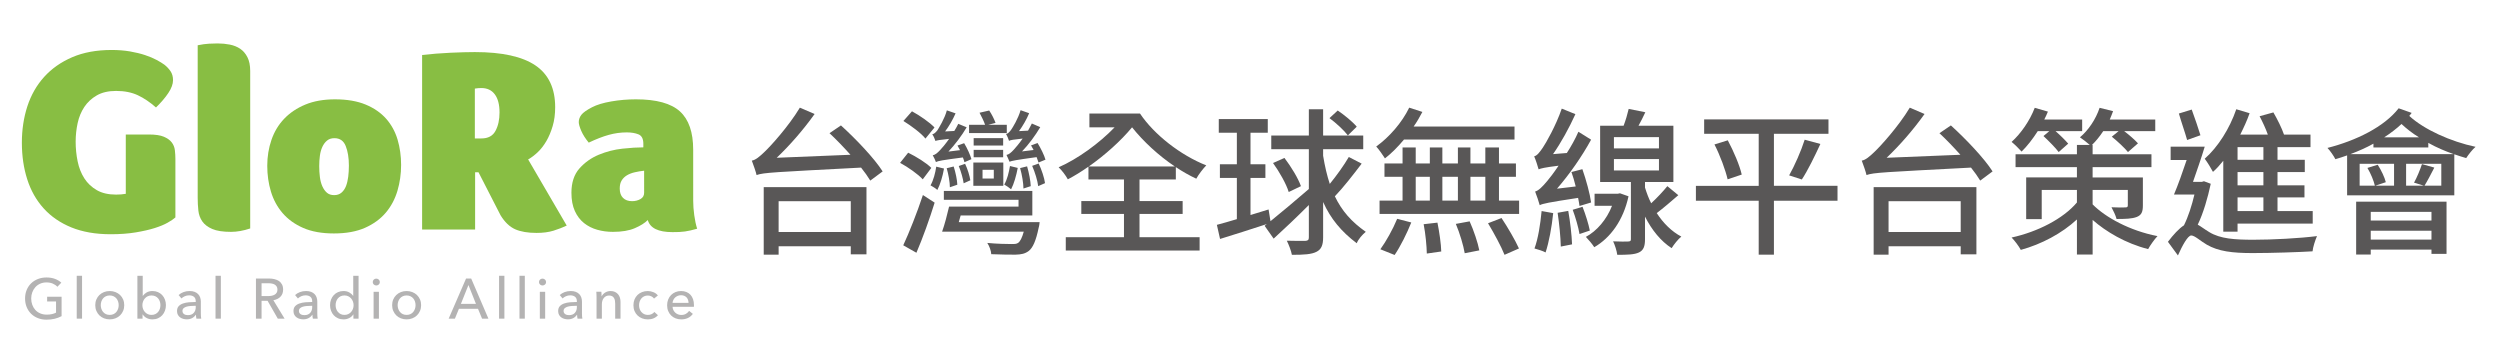
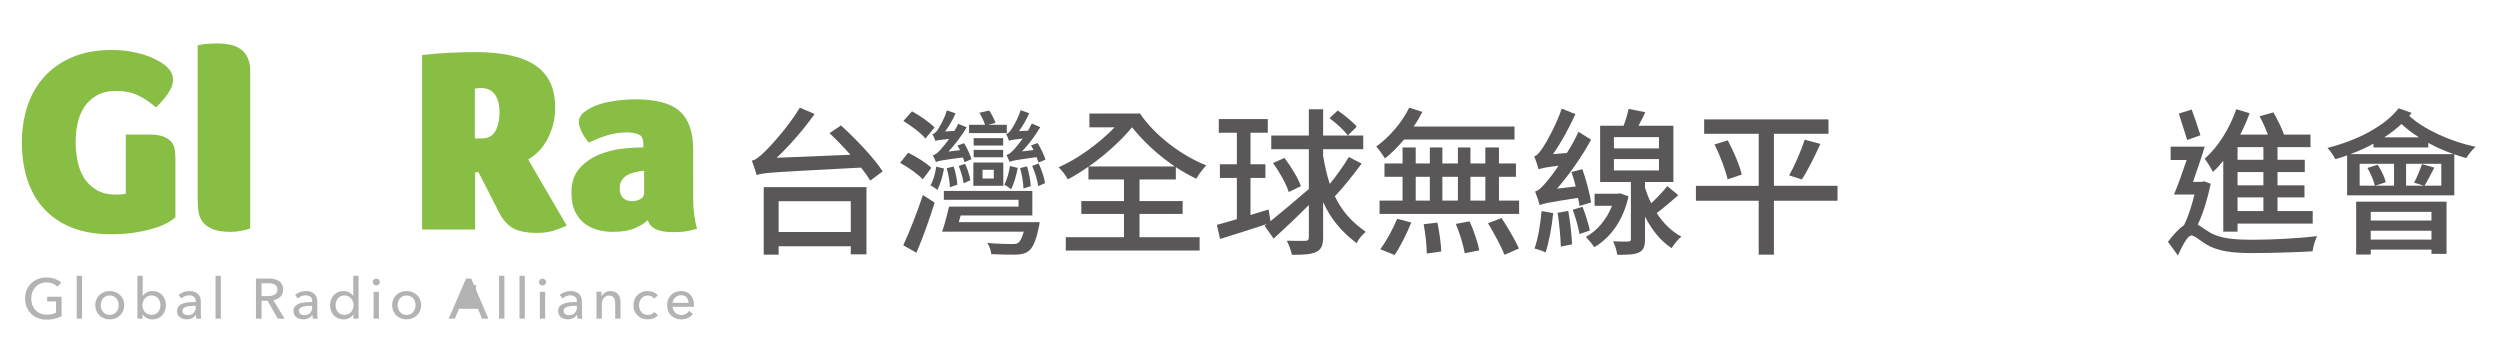
<svg xmlns="http://www.w3.org/2000/svg" version="1.1" id="圖層_1" x="0px" y="0px" width="599px" height="87px" viewBox="0 0 599 87" enable-background="new 0 0 599 87" xml:space="preserve">
  <g>
    <path fill="#595757" d="M201.49,30.051c3.571,3.229,8.017,7.902,9.992,11.018l-2.963,2.203c-0.57-0.949-1.33-2.014-2.204-3.115   c-20.897,1.102-23.329,1.178-25.039,1.787c-0.152-0.723-0.76-2.471-1.14-3.459c0.912-0.15,1.862-0.949,3.116-2.164   c1.33-1.254,5.623-5.928,8.396-10.525l3.534,1.52c-2.736,3.838-5.965,7.523-9.081,10.486l17.667-0.721   c-1.634-1.824-3.381-3.648-5.015-5.168L201.49,30.051z M182.987,44.83h24.621v16.109h-3.762v-1.938h-17.288v2.014h-3.571V44.83z    M186.558,48.211v7.371h17.288v-7.371H186.558z" />
    <path fill="#595757" d="M221.092,42.969c-1.102-1.217-3.533-2.926-5.433-3.951l1.938-2.432c1.938,0.949,4.407,2.469,5.547,3.646   L221.092,42.969z M216.419,58.773c1.368-2.926,3.305-7.789,4.711-12.043l2.812,1.822c-1.216,3.914-2.85,8.473-4.369,12.008   L216.419,58.773z M221.738,33.203c-1.026-1.291-3.381-3.039-5.281-4.217l2.052-2.318c1.9,1.027,4.255,2.66,5.396,3.877   L221.738,33.203z M226.183,40.385c-0.304,1.824-0.912,3.838-1.596,5.129c-0.342-0.342-1.14-0.836-1.634-1.102   c0.722-1.291,1.14-2.926,1.368-4.482L226.183,40.385z M231.084,38.865c-0.076-0.342-0.228-0.76-0.38-1.141   c-4.977,0.646-5.927,0.836-6.459,1.102c-0.114-0.342-0.494-1.178-0.76-1.633c0.608-0.076,1.14-0.57,1.786-1.254   c0.38-0.381,1.254-1.406,2.127-2.66c-2.242,0.229-2.887,0.342-3.268,0.494c-0.114-0.379-0.456-1.215-0.76-1.596   c0.456-0.076,0.836-0.455,1.254-0.988c0.342-0.568,1.71-2.734,2.242-4.748l2.09,0.721c-0.646,1.482-1.558,3.078-2.508,4.332   l2.204-0.113c0.342-0.57,0.684-1.141,0.95-1.711l2.014,0.836c-1.216,2.053-2.773,4.104-4.369,5.814l2.773-0.344   c-0.19-0.379-0.418-0.76-0.608-1.102l1.596-0.568c0.722,1.178,1.481,2.848,1.748,3.836L231.084,38.865z M249.094,53.227   c0,0-0.076,0.912-0.228,1.33c-0.646,3.154-1.406,4.826-2.394,5.586c-0.874,0.645-1.748,0.836-3.153,0.873   c-1.14,0-3.458,0-5.813-0.113c-0.038-0.836-0.456-1.938-0.95-2.697c2.318,0.227,4.787,0.266,5.737,0.266   c0.836,0,1.216,0,1.634-0.266c0.532-0.381,0.95-1.217,1.368-2.699h-19.567c0.608-1.709,1.216-4.027,1.671-6.002h16.642v-1.635   h-17.895v-2.127h21.201v5.889h-17.173l-0.456,1.596H249.094z M227.589,44.867c0-1.215-0.342-3.115-0.76-4.559l1.672-0.418   c0.456,1.406,0.836,3.23,0.874,4.369L227.589,44.867z M230.895,43.918c-0.152-1.064-0.608-2.773-1.178-4.141l1.52-0.533   c0.608,1.254,1.102,2.926,1.254,3.953L230.895,43.918z M241.229,31.875h-9.042v-1.977h3.837c-0.266-0.836-0.874-2.014-1.33-2.887   l2.318-0.533c0.608,0.875,1.254,2.203,1.52,2.965l-1.748,0.455h4.445V31.875z M233.212,38.941h7.181v5.584h-7.181V38.941z    M240.355,34.875h-7.067V33.09h7.067V34.875z M233.288,35.902h7.067v1.785h-7.067V35.902z M235.416,42.779h2.697v-2.09h-2.697   V42.779z M243.851,40.232c-0.342,1.824-0.912,3.838-1.596,5.129c-0.38-0.342-1.14-0.873-1.634-1.139   c0.722-1.254,1.102-2.889,1.368-4.445L243.851,40.232z M248.828,38.941c-0.114-0.342-0.266-0.799-0.456-1.293   c-4.978,0.686-5.927,0.875-6.497,1.104c-0.114-0.305-0.494-1.18-0.722-1.635c0.532-0.076,1.102-0.531,1.786-1.291   c0.342-0.381,1.216-1.369,2.089-2.623c-2.204,0.229-2.85,0.342-3.268,0.533c-0.114-0.381-0.456-1.217-0.722-1.635   c0.418-0.037,0.798-0.418,1.216-0.988c0.38-0.531,1.71-2.697,2.28-4.711l2.052,0.723c-0.608,1.482-1.52,3.039-2.432,4.293   l2.166-0.113c0.304-0.57,0.646-1.141,0.912-1.711l2.014,0.875c-1.216,2.051-2.736,4.104-4.37,5.813l2.773-0.342   c-0.19-0.342-0.418-0.76-0.608-1.102l1.558-0.57c0.798,1.291,1.596,2.926,1.899,3.99L248.828,38.941z M245.218,45.172   c0-1.215-0.342-3.305-0.798-4.9l1.672-0.418c0.456,1.557,0.836,3.533,0.874,4.748L245.218,45.172z M248.866,39.17   c0.722,1.52,1.368,3.494,1.52,4.711l-1.634,0.721c-0.152-1.291-0.76-3.305-1.444-4.863L248.866,39.17z" />
    <path fill="#595757" d="M273.027,56.836h14.4v3.191H255.36v-3.191h13.944v-5.584h-10.221v-3.078h10.221v-5.168h-8.511V39.93   c-1.672,1.178-3.344,2.203-4.939,3.039c-0.494-0.912-1.406-2.129-2.204-2.889c4.521-1.975,9.727-5.736,13.412-9.574h-6.041v-3.305   h12.12c3.381,5.053,9.727,9.992,15.882,12.424c-0.722,0.723-1.862,2.203-2.394,3.191c-1.633-0.76-3.305-1.709-4.901-2.773v2.963   h-8.701v5.168h10.334v3.078h-10.334V56.836z M260.869,39.891H281.5c-3.914-2.621-7.561-6.002-10.259-9.385   C268.506,33.813,264.707,37.193,260.869,39.891z" />
    <path fill="#595757" d="M326.255,39.207c-2.014,2.66-4.445,5.775-6.421,7.826c1.671,3.496,3.989,6.117,7.408,8.512   c-0.798,0.646-1.785,1.748-2.165,2.734c-3.724-2.811-6.27-5.889-8.056-9.877v8.473c0,1.898-0.455,2.887-1.596,3.457   c-1.178,0.607-2.963,0.723-5.889,0.723c-0.152-0.912-0.76-2.471-1.216-3.383c2.052,0.076,3.875,0.039,4.445,0.039   c0.608-0.039,0.836-0.229,0.836-0.836v-7.752c-2.926,2.926-5.927,5.775-8.435,8.055l-2.166-3.076l0.532-0.418   c-3.914,1.291-8.017,2.582-11.208,3.57l-0.76-3.381c1.33-0.342,3.001-0.836,4.787-1.367v-9.879h-4.065v-3.268h4.065v-7.561h-4.332   v-3.268h11.74v3.268h-4.141v7.561h3.572v3.268h-3.572v8.891l4.332-1.33l0.456,2.811c2.507-2.014,5.965-4.938,9.194-7.713V35.75   h-9.005v-3.268h9.005v-6.307h3.419v6.307h9.613v3.268h-9.613v1.557c0.418,2.584,0.95,4.787,1.597,6.764   c1.634-2.014,3.419-4.484,4.559-6.459L326.255,39.207z M307.751,37.84c1.596,2.09,3.306,4.9,3.952,6.762l-2.926,1.406   c-0.57-1.9-2.204-4.787-3.762-6.953L307.751,37.84z M322.949,32.443c-0.912-1.215-2.812-2.963-4.407-4.141l1.976-1.824   c1.634,1.102,3.609,2.736,4.56,3.875L322.949,32.443z" />
    <path fill="#595757" d="M336.396,33.432c-1.406,1.709-3.002,3.307-4.56,4.521c-0.418-0.646-1.443-2.166-2.09-2.85   c3.116-2.242,6.155-5.699,7.903-9.309l3.153,1.025c-0.607,1.178-1.292,2.355-2.09,3.496h24.165v3.115H336.396z M363.979,48.061   v3.191h-33.436v-3.191h5.51v-5.699h-4.332V39.17h4.332v-3.838h3.153v3.838h3.382v-3.838h3.001v3.838h3.724v-3.838h3.002v3.838   h3.571v-3.838h3.268v3.838h4.065v3.191h-4.065v5.699H363.979z M330.734,59.725c1.33-1.824,3.002-4.787,4.027-7.295l3.382,0.873   c-1.026,2.584-2.622,5.775-3.99,7.789L330.734,59.725z M339.207,48.061h3.382v-5.699h-3.382V48.061z M344.412,53.342   c0.456,2.24,0.874,5.166,0.912,6.914l-3.458,0.494c-0.037-1.785-0.304-4.75-0.76-7.029L344.412,53.342z M345.59,42.361v5.699h3.724   v-5.699H345.59z M352.125,53.037c0.988,2.203,1.976,5.129,2.317,6.953l-3.495,0.684c-0.304-1.824-1.178-4.787-2.128-7.029   L352.125,53.037z M352.315,42.361v5.699h3.571v-5.699H352.315z M359.762,52.238c1.482,2.205,3.306,5.357,4.18,7.295l-3.457,1.521   c-0.761-1.939-2.508-5.168-3.952-7.563L359.762,52.238z" />
    <path fill="#595757" d="M378.452,49.352c-0.076-0.57-0.19-1.217-0.342-1.938c-7.219,1.102-8.435,1.367-9.195,1.748   c-0.189-0.684-0.722-2.355-1.102-3.268c0.836-0.229,1.71-1.102,2.888-2.508c0.494-0.57,1.558-1.938,2.735-3.686   c-3.381,0.418-4.217,0.646-4.787,0.873c-0.189-0.684-0.684-2.279-1.063-3.115c0.684-0.152,1.292-0.949,2.052-2.051   s3.191-5.357,4.559-9.385l3.268,1.33c-1.52,3.342-3.419,6.801-5.356,9.574l3.305-0.266c1.026-1.596,2.014-3.344,2.774-5.092   l3.039,1.9c-2.241,4.102-5.205,8.32-8.169,11.74l4.483-0.533c-0.304-1.215-0.646-2.432-1.025-3.457l2.621-0.684   c0.912,2.584,1.824,5.965,2.09,7.979L378.452,49.352z M372.145,51.061c-0.342,3.383-1.025,7.029-1.823,9.424   c-0.608-0.342-1.938-0.76-2.659-0.951c0.873-2.355,1.405-5.773,1.709-8.967L372.145,51.061z M375.755,50.529   c0.455,2.545,0.835,5.813,0.911,8.018l-2.697,0.531c-0.038-2.203-0.38-5.547-0.76-8.094L375.755,50.529z M379.174,49.541   c0.722,1.824,1.444,4.143,1.748,5.699l-2.47,0.836c-0.266-1.596-0.95-3.988-1.634-5.813L379.174,49.541z M390.192,47.033   c-1.254,5.775-4.331,9.955-8.207,12.197c-0.456-0.723-1.405-1.861-2.014-2.471c2.622-1.404,4.978-4.141,6.27-7.447h-4.18v-2.887   h5.547l0.532-0.113L390.192,47.033z M402.123,46.768c-1.71,1.482-3.572,3.078-5.168,4.293c1.558,2.395,3.571,4.408,5.89,5.623   c-0.76,0.609-1.786,1.9-2.318,2.773c-2.583-1.67-4.749-4.33-6.383-7.561v5.434c0,1.672-0.342,2.621-1.443,3.154   c-1.103,0.531-2.812,0.57-5.205,0.57c-0.114-0.951-0.57-2.357-0.988-3.23c1.596,0.076,3.191,0.076,3.647,0.037   c0.494-0.037,0.608-0.15,0.608-0.568V43.615h-7.371V30.127h5.623c0.494-1.293,0.95-2.85,1.216-4.027l3.989,0.797   c-0.532,1.102-1.063,2.242-1.634,3.23h8.358v13.488h-6.801v1.328c0.418,1.33,0.874,2.584,1.482,3.762   c1.405-1.291,2.887-2.887,3.875-4.104L402.123,46.768z M386.697,35.559h10.79v-2.697h-10.79V35.559z M386.697,40.84h10.79v-2.734   h-10.79V40.84z" />
    <path fill="#595757" d="M440.267,48.098h-15.235v12.918h-3.647V48.098h-15.046v-3.572h15.046V32.064h-13.07v-3.457h29.787v3.457   h-13.069v12.461h15.235V48.098z M413.975,33.621c1.406,2.623,2.85,6.004,3.344,8.207l-3.382,1.141   c-0.494-2.166-1.786-5.699-3.153-8.359L413.975,33.621z M428.679,42.018c1.292-2.279,2.888-5.889,3.724-8.547l3.761,1.025   c-1.367,2.963-3.039,6.383-4.445,8.51L428.679,42.018z" />
-     <path fill="#595757" d="M467.43,30.051c3.571,3.229,8.017,7.902,9.992,11.018l-2.963,2.203c-0.57-0.949-1.33-2.014-2.204-3.115   c-20.897,1.102-23.329,1.178-25.038,1.787c-0.152-0.723-0.76-2.471-1.14-3.459c0.911-0.15,1.861-0.949,3.115-2.164   c1.33-1.254,5.623-5.928,8.396-10.525l3.533,1.52c-2.735,3.838-5.965,7.523-9.08,10.486l17.667-0.721   c-1.634-1.824-3.381-3.648-5.015-5.168L467.43,30.051z M448.926,44.83h24.621v16.109h-3.762v-1.938h-17.287v2.014h-3.572V44.83z    M452.498,48.211v7.371h17.287v-7.371H452.498z" />
-     <path fill="#595757" d="M501.394,48.971c3.077,3.117,8.891,6.309,15.539,7.6c-0.722,0.76-1.747,2.203-2.241,3.115   c-5.396-1.367-10.106-4.18-13.298-6.99v8.283h-3.762V52.58c-3.609,3.344-8.473,5.928-13.45,7.295   c-0.456-0.873-1.481-2.24-2.203-2.963c6.23-1.367,12.348-4.482,15.653-8.396v-3.002h-8.435v6.992h-3.724v-9.994h12.158v-2.469   h-14.704v-3.078h14.704v-2.242h3.077c-0.646-0.568-1.709-1.404-2.355-1.822c2.052-1.711,3.8-4.332,4.712-7.068l3.229,0.799   c-0.229,0.684-0.532,1.33-0.798,2.014h10.904v2.773h-7.447c1.216,0.912,2.546,2.09,3.306,2.926l-2.394,2.09   c-0.836-1.025-2.508-2.584-3.876-3.686l1.634-1.33h-3.685c-0.836,1.254-1.748,2.395-2.698,3.305h0.152v2.242h14.096v3.078h-14.096   v2.469h12.044v6.688c0,1.596-0.342,2.318-1.443,2.773c-1.178,0.457-2.774,0.494-4.863,0.494c-0.229-0.912-0.798-2.014-1.216-2.811   c1.405,0.074,2.925,0.074,3.305,0.037c0.456,0,0.608-0.113,0.608-0.494v-3.686h-8.435V48.971z M488.247,31.418   c-1.216,1.9-2.546,3.609-3.875,4.902c-0.494-0.57-1.71-1.787-2.394-2.318c2.241-2.014,4.369-5.092,5.547-8.17l3.153,0.912   c-0.266,0.646-0.531,1.254-0.874,1.9h9.081v2.773h-6.383c1.14,0.988,2.355,2.203,3.039,3.002l-2.279,2.014   c-0.76-1.025-2.394-2.66-3.647-3.838l1.405-1.178H488.247z" />
    <path fill="#595757" d="M529.696,44.033c-0.723,3.381-1.748,6.951-3.116,9.801c0.723,0.381,1.521,1.027,2.774,1.787   c2.621,1.596,6.079,1.822,10.562,1.822c4.598,0,11.019-0.342,15.236-0.873c-0.418,0.949-0.988,2.697-1.064,3.648   c-2.925,0.189-9.878,0.418-14.323,0.418c-4.978,0-8.245-0.418-11.019-2.014c-1.52-0.875-2.888-2.205-3.724-2.205   s-2.165,2.471-3.191,4.787l-2.394-3.268c1.292-1.709,2.659-3.191,3.838-3.951c1.025-2.051,1.899-4.787,2.507-7.371h-4.901   c0.95-2.24,2.052-5.318,3.04-8.281h-3.838v-3.193h8.169c-0.798,2.699-1.899,5.775-2.812,8.436h2.128l0.494-0.152L529.696,44.033z    M524.035,33.545c-0.456-1.67-1.406-4.33-1.976-6.344l3.077-0.951c0.722,1.977,1.596,4.521,2.09,6.156L524.035,33.545z    M532.697,38.523c-0.798,0.988-1.596,1.898-2.47,2.66c-0.342-0.686-1.367-2.357-1.976-3.154c3.191-2.813,5.966-7.219,7.562-11.854   l3.191,0.949c-0.608,1.748-1.406,3.457-2.242,5.129h6.611c-0.494-1.406-1.254-3.039-1.976-4.408l3.306-0.91   c0.949,1.633,2.014,3.76,2.545,5.318h6.346v3.002h-7.903v3.039h6.535v2.926h-6.535v3.191h6.459v2.887h-6.459v3.268h8.435v3.002   h-18.009v1.938h-3.42V38.523z M542.311,35.256h-6.193v3.039h6.193V35.256z M542.311,41.221h-6.193v3.191h6.193V41.221z    M542.311,47.299h-6.193v3.268h6.193V47.299z" />
    <path fill="#595757" d="M577.832,27.049c-0.19,0.229-0.342,0.494-0.57,0.723c3.533,3.268,9.955,6.154,15.882,7.408   c-0.722,0.607-1.71,1.861-2.242,2.697c-0.911-0.266-1.899-0.57-2.85-0.912v9.842h-25.684V37.23   c-0.95,0.342-1.862,0.646-2.812,0.912c-0.305-0.645-1.292-2.09-1.9-2.697c6.877-1.748,13.603-5.053,17.06-9.498L577.832,27.049z    M587.9,36.928c-2.052-0.723-4.142-1.596-6.079-2.697v1.102h-13.146V34.42c-1.747,0.988-3.609,1.785-5.509,2.508H587.9z    M564.533,48.326h21.657v12.5h-3.609v-1.025h-14.552v1.178h-3.496V48.326z M569.701,39.473c0.836,1.293,1.672,3.039,1.938,4.18   l-2.508,0.836h4.483v-5.244h-8.245v5.244h3.647c-0.266-1.178-0.987-2.926-1.785-4.256L569.701,39.473z M568.029,50.758v2.09h14.552   v-2.09H568.029z M582.581,57.406v-2.127h-14.552v2.127H582.581z M579.579,32.9c-1.558-0.951-2.963-2.053-4.179-3.191   c-1.216,1.139-2.66,2.24-4.142,3.191H579.579z M584.937,39.244h-8.435v5.244h4.255l-2.355-0.723c0.685-1.215,1.482-3.152,1.9-4.445   l2.963,0.836c-0.836,1.635-1.672,3.23-2.355,4.332h4.027V39.244z" />
  </g>
  <g>
    <g>
      <path fill="#88BE43" d="M42.025,52.096c-0.418,0.377-1.035,0.799-1.856,1.258c-0.812,0.463-1.854,0.893-3.113,1.291    c-1.258,0.396-2.765,0.74-4.527,1.035c-1.757,0.295-3.771,0.443-6.032,0.443c-3.607,0-6.74-0.551-9.408-1.639    c-2.655-1.088-4.867-2.607-6.629-4.557c-1.762-1.949-3.073-4.268-3.93-6.951c-0.86-2.68-1.291-5.613-1.291-8.803    c0-3.102,0.443-6.002,1.319-8.711c0.885-2.699,2.225-5.047,4.027-7.041c1.8-1.99,4.045-3.563,6.731-4.717    c2.681-1.15,5.822-1.729,9.431-1.729c1.593,0,3.058,0.117,4.401,0.346c1.34,0.232,2.547,0.527,3.614,0.881    c1.068,0.357,1.99,0.742,2.769,1.164c0.771,0.418,1.393,0.797,1.855,1.133c0.585,0.459,1.077,0.984,1.478,1.572    c0.394,0.59,0.592,1.299,0.592,2.137c0,0.924-0.373,1.951-1.128,3.08c-0.756,1.135-1.742,2.285-2.956,3.461    c-1.429-1.258-2.871-2.232-4.335-2.924c-1.47-0.691-3.212-1.039-5.222-1.039c-1.851,0-3.386,0.357-4.62,1.068    c-1.242,0.715-2.237,1.637-2.992,2.77c-0.75,1.131-1.287,2.418-1.601,3.865c-0.312,1.445-0.476,2.926-0.476,4.436    c0,1.633,0.164,3.215,0.476,4.746c0.313,1.529,0.85,2.881,1.601,4.057c0.755,1.174,1.75,2.115,2.992,2.83    c1.234,0.713,2.769,1.066,4.62,1.066c0.841,0,1.612-0.063,2.323-0.189V32.227h5.538c1.55,0,2.744,0.178,3.58,0.533    c0.841,0.357,1.469,0.809,1.888,1.354c0.418,0.543,0.675,1.17,0.756,1.887c0.08,0.713,0.125,1.402,0.125,2.074V52.096z" />
      <path fill="#88BE43" d="M47.367,10.846c1.011-0.211,1.925-0.334,2.737-0.377c0.819-0.043,1.501-0.063,2.045-0.063    c1.006,0,1.982,0.096,2.919,0.279c0.95,0.191,1.775,0.527,2.49,1.006c0.71,0.486,1.291,1.158,1.725,2.014    c0.441,0.861,0.666,1.963,0.666,3.303v37.73c-1.64,0.543-3.17,0.816-4.592,0.816c-1.928,0-3.427-0.23-4.499-0.691    c-1.067-0.461-1.868-1.068-2.392-1.824c-0.52-0.754-0.836-1.621-0.941-2.609c-0.105-0.986-0.159-2.018-0.159-3.111V10.846z" />
-       <path fill="#88BE43" d="M80.005,55.934c-2.891,0-5.343-0.439-7.356-1.32c-2.01-0.881-3.658-2.064-4.938-3.555    c-1.275-1.484-2.208-3.205-2.796-5.152c-0.589-1.953-0.881-4.016-0.881-6.201c0-2.176,0.333-4.24,1.007-6.191    c0.669-1.947,1.684-3.637,3.048-5.063c1.359-1.422,3.054-2.559,5.063-3.395c2.013-0.834,4.381-1.258,7.105-1.258    c2.895,0,5.346,0.424,7.36,1.258c2.009,0.836,3.642,1.973,4.905,3.395c1.254,1.426,2.167,3.094,2.736,4.998    c0.563,1.91,0.845,3.932,0.845,6.068c0,2.143-0.292,4.207-0.877,6.197c-0.592,1.992-1.522,3.742-2.802,5.252    c-1.283,1.506-2.931,2.713-4.965,3.615C85.426,55.482,82.941,55.934,80.005,55.934 M80.065,46.752c0.72,0,1.303-0.199,1.762-0.6    c0.463-0.395,0.82-0.92,1.077-1.568c0.249-0.652,0.426-1.395,0.532-2.232c0.101-0.84,0.158-1.717,0.158-2.646    c0-1.881-0.255-3.455-0.758-4.709c-0.5-1.262-1.405-1.891-2.705-1.891c-0.71,0-1.299,0.188-1.757,0.564    c-0.468,0.379-0.841,0.883-1.137,1.51c-0.288,0.631-0.491,1.344-0.592,2.139c-0.106,0.797-0.159,1.613-0.159,2.453    c0,0.924,0.052,1.805,0.159,2.641c0.102,0.838,0.305,1.586,0.592,2.234c0.296,0.65,0.666,1.162,1.105,1.539    C78.779,46.564,79.356,46.752,80.065,46.752" />
      <path fill="#88BE43" d="M114.652,41.281h-0.815V54.99h-12.7V13.174c2.221-0.252,4.482-0.428,6.788-0.537    c2.306-0.104,4.259-0.158,5.85-0.158c6.541,0,11.383,1.068,14.527,3.207c3.143,2.141,4.717,5.475,4.717,9.998    c0,1.68-0.199,3.189-0.601,4.531c-0.397,1.342-0.9,2.537-1.505,3.584c-0.614,1.049-1.304,1.941-2.075,2.672    c-0.779,0.734-1.544,1.309-2.298,1.729l9.244,15.848c-0.965,0.459-2.026,0.867-3.174,1.227c-1.156,0.354-2.504,0.533-4.059,0.533    c-2.091,0-3.801-0.295-5.125-0.879c-1.319-0.59-2.48-1.697-3.486-3.334L114.652,41.281z M115.346,33.17    c1.592,0,2.716-0.598,3.361-1.793c0.654-1.197,0.98-2.674,0.98-4.432c0-1.889-0.379-3.334-1.134-4.342    c-0.755-1.006-1.822-1.508-3.208-1.508c-0.211,0-0.458,0.012-0.755,0.029c-0.292,0.021-0.565,0.057-0.816,0.1V33.17H115.346z" />
      <path fill="#88BE43" d="M166.091,48.137c0,1.047,0.084,2.189,0.252,3.424c0.169,1.236,0.402,2.318,0.694,3.24    c-0.587,0.168-1.112,0.303-1.576,0.408c-0.455,0.104-0.909,0.191-1.349,0.254c-0.442,0.061-0.902,0.102-1.384,0.125    c-0.484,0.018-1.019,0.029-1.603,0.029c-3.399,0-5.373-0.963-5.912-2.895c-0.713,0.715-1.751,1.365-3.11,1.949    c-1.365,0.592-3.113,0.883-5.253,0.883c-1.303,0-2.55-0.164-3.739-0.502c-1.198-0.334-2.257-0.873-3.179-1.604    c-0.917-0.734-1.656-1.699-2.2-2.895c-0.543-1.195-0.816-2.652-0.816-4.365c0-2.436,0.637-4.373,1.916-5.822    c1.282-1.443,2.831-2.543,4.657-3.299c1.823-0.756,3.708-1.234,5.656-1.447c1.947-0.209,3.614-0.314,5.002-0.314v-0.879    c0-1.174-0.392-1.92-1.166-2.236c-0.773-0.311-1.706-0.469-2.801-0.469c-1.466,0-2.913,0.199-4.332,0.598    c-1.433,0.398-3.021,1.016-4.783,1.854c-0.792-0.961-1.398-1.904-1.796-2.828c-0.397-0.922-0.592-1.615-0.592-2.078    c0-0.625,0.207-1.213,0.625-1.76c0.421-0.541,1.28-1.154,2.579-1.822c1.135-0.588,2.663-1.049,4.591-1.385    c1.928-0.334,3.897-0.502,5.908-0.502c4.908,0,8.415,0.969,10.535,2.893c2.12,1.93,3.176,4.988,3.176,9.18V48.137z     M154.333,40.902c-0.795,0.086-1.549,0.211-2.26,0.379c-0.716,0.168-1.333,0.408-1.861,0.723    c-0.523,0.316-0.942,0.725-1.255,1.225c-0.317,0.506-0.468,1.156-0.468,1.951c0,0.965,0.258,1.709,0.782,2.232    c0.524,0.525,1.248,0.787,2.173,0.787c0.75,0,1.425-0.17,2.009-0.506c0.593-0.332,0.88-0.838,0.88-1.504V40.902z" />
    </g>
    <g>
      <path fill="#B4B3B3" d="M12.645,67.951c-0.448-0.189-0.949-0.283-1.501-0.283c-0.562,0-1.068,0.1-1.521,0.305    c-0.453,0.203-0.838,0.48-1.155,0.834c-0.317,0.355-0.562,0.764-0.734,1.23C7.561,70.502,7.475,71,7.475,71.525    c0,0.533,0.086,1.037,0.258,1.508c0.172,0.471,0.417,0.881,0.734,1.229c0.317,0.35,0.707,0.625,1.168,0.822    c0.462,0.199,0.978,0.301,1.549,0.301c0.453,0,0.87-0.041,1.25-0.123s0.711-0.199,0.992-0.354V72.23h-2.134V71.09h3.465v4.66    c-0.507,0.273-1.06,0.48-1.657,0.625s-1.25,0.219-1.957,0.219c-0.752,0-1.442-0.125-2.072-0.375s-1.17-0.598-1.624-1.045    c-0.453-0.449-0.806-0.984-1.06-1.604c-0.253-0.621-0.38-1.303-0.38-2.045c0-0.752,0.129-1.438,0.388-2.059    c0.258-0.621,0.616-1.15,1.073-1.59c0.457-0.439,0.999-0.781,1.624-1.027c0.625-0.242,1.304-0.365,2.038-0.365    c0.77,0,1.456,0.111,2.058,0.34c0.603,0.227,1.103,0.529,1.501,0.91l-0.938,0.979C13.462,68.396,13.093,68.143,12.645,67.951z" />
      <path fill="#B4B3B3" d="M18.383,76.348V66.076h1.278v10.271H18.383z" />
      <path fill="#B4B3B3" d="M29.503,74.486c-0.177,0.416-0.421,0.777-0.733,1.082c-0.313,0.303-0.682,0.539-1.108,0.705    c-0.425,0.166-0.883,0.25-1.372,0.25c-0.489,0-0.946-0.084-1.373-0.25c-0.426-0.166-0.792-0.402-1.1-0.705    c-0.308-0.305-0.55-0.666-0.727-1.082c-0.177-0.414-0.265-0.873-0.265-1.371c0-0.5,0.088-0.953,0.265-1.365    c0.177-0.414,0.419-0.768,0.727-1.066s0.674-0.533,1.1-0.701c0.426-0.168,0.884-0.252,1.373-0.252    c0.489,0,0.947,0.084,1.372,0.252c0.426,0.168,0.795,0.402,1.108,0.701c0.312,0.299,0.557,0.652,0.733,1.066    c0.176,0.412,0.265,0.865,0.265,1.365C29.769,73.613,29.68,74.072,29.503,74.486z M28.294,72.23    c-0.095-0.279-0.233-0.525-0.415-0.738s-0.406-0.383-0.673-0.51s-0.573-0.191-0.917-0.191s-0.649,0.064-0.917,0.191    c-0.267,0.127-0.491,0.297-0.672,0.51c-0.181,0.213-0.319,0.459-0.414,0.738c-0.095,0.283-0.143,0.576-0.143,0.885    c0,0.307,0.048,0.602,0.143,0.883c0.095,0.279,0.233,0.529,0.414,0.746c0.181,0.219,0.405,0.391,0.672,0.518    c0.268,0.127,0.573,0.189,0.917,0.189s0.65-0.063,0.917-0.189s0.492-0.299,0.673-0.518c0.181-0.217,0.319-0.467,0.415-0.746    c0.095-0.281,0.142-0.576,0.142-0.883C28.437,72.807,28.39,72.514,28.294,72.23z" />
      <path fill="#B4B3B3" d="M34.156,76.348h-1.237V66.076h1.277v4.797h0.041c0.217-0.316,0.521-0.588,0.91-0.809    c0.39-0.223,0.852-0.334,1.386-0.334c0.48,0,0.917,0.086,1.312,0.258c0.394,0.172,0.733,0.414,1.019,0.721    c0.286,0.311,0.505,0.668,0.659,1.082c0.154,0.412,0.231,0.854,0.231,1.324s-0.077,0.916-0.231,1.33    c-0.154,0.418-0.372,0.781-0.652,1.088c-0.281,0.307-0.621,0.551-1.02,0.727s-0.847,0.264-1.345,0.264    c-0.462,0-0.901-0.1-1.318-0.305c-0.417-0.203-0.752-0.5-1.005-0.891h-0.027V76.348z M38.3,72.246    c-0.091-0.281-0.227-0.531-0.408-0.748s-0.405-0.389-0.672-0.516s-0.578-0.191-0.931-0.191c-0.326,0-0.623,0.064-0.89,0.191    s-0.496,0.299-0.686,0.516s-0.337,0.467-0.441,0.748c-0.104,0.279-0.156,0.574-0.156,0.881c0,0.311,0.052,0.605,0.156,0.885    c0.104,0.281,0.251,0.527,0.441,0.74s0.419,0.383,0.686,0.51s0.564,0.189,0.89,0.189c0.353,0,0.664-0.064,0.931-0.197    c0.267-0.131,0.491-0.305,0.672-0.523c0.181-0.217,0.317-0.465,0.408-0.746c0.09-0.281,0.136-0.57,0.136-0.869    S38.39,72.525,38.3,72.246z" />
      <path fill="#B4B3B3" d="M46.464,71.111c-0.29-0.232-0.675-0.346-1.155-0.346c-0.362,0-0.705,0.068-1.026,0.211    c-0.322,0.139-0.591,0.316-0.809,0.535l-0.679-0.816c0.317-0.299,0.704-0.535,1.161-0.707c0.458-0.172,0.949-0.258,1.475-0.258    c0.462,0,0.863,0.066,1.203,0.199c0.34,0.131,0.618,0.309,0.835,0.537c0.217,0.225,0.38,0.492,0.489,0.799    c0.108,0.311,0.163,0.641,0.163,0.994v2.811c0,0.217,0.007,0.447,0.02,0.686c0.014,0.242,0.039,0.439,0.075,0.592h-1.155    c-0.073-0.307-0.108-0.615-0.108-0.924h-0.041c-0.235,0.346-0.532,0.613-0.89,0.801c-0.358,0.191-0.781,0.287-1.271,0.287    c-0.253,0-0.519-0.035-0.795-0.102c-0.276-0.068-0.527-0.18-0.754-0.334c-0.226-0.154-0.414-0.357-0.563-0.611    s-0.224-0.566-0.224-0.938c0-0.488,0.131-0.875,0.394-1.162c0.263-0.285,0.607-0.502,1.033-0.65    c0.426-0.15,0.906-0.248,1.44-0.293c0.535-0.045,1.074-0.068,1.617-0.068v-0.176C46.898,71.697,46.753,71.342,46.464,71.111z     M45.601,73.318c-0.339,0.025-0.647,0.082-0.924,0.164c-0.276,0.082-0.504,0.201-0.686,0.365    c-0.182,0.164-0.272,0.381-0.272,0.654c0,0.188,0.039,0.348,0.116,0.475c0.077,0.127,0.179,0.23,0.306,0.311    c0.127,0.082,0.267,0.141,0.421,0.17c0.154,0.033,0.313,0.049,0.476,0.049c0.598,0,1.058-0.18,1.379-0.535    c0.322-0.359,0.482-0.809,0.482-1.354v-0.34h-0.313C46.269,73.277,45.94,73.291,45.601,73.318z" />
      <path fill="#B4B3B3" d="M51.639,76.348V66.076h1.278v10.271H51.639z" />
      <path fill="#B4B3B3" d="M61.325,76.348v-9.619h3.084c0.462,0,0.901,0.049,1.318,0.143c0.417,0.096,0.782,0.248,1.094,0.457    c0.313,0.205,0.56,0.48,0.741,0.82s0.272,0.754,0.272,1.242c0,0.707-0.218,1.277-0.652,1.715    c-0.435,0.434-0.997,0.709-1.685,0.826l2.69,4.416h-1.63l-2.446-4.279h-1.44v4.279H61.325z M64.219,70.941    c0.317,0,0.611-0.027,0.883-0.082c0.272-0.053,0.51-0.145,0.714-0.264c0.204-0.123,0.364-0.281,0.482-0.479    c0.118-0.193,0.177-0.436,0.177-0.727c0-0.289-0.059-0.531-0.177-0.727c-0.118-0.193-0.274-0.35-0.469-0.469    c-0.194-0.117-0.423-0.201-0.686-0.25c-0.263-0.051-0.539-0.076-0.829-0.076H62.67v3.072H64.219z" />
      <path fill="#B4B3B3" d="M74.368,71.111c-0.291-0.232-0.675-0.346-1.155-0.346c-0.362,0-0.705,0.068-1.026,0.211    c-0.321,0.139-0.591,0.316-0.808,0.535l-0.679-0.816c0.317-0.299,0.704-0.535,1.161-0.707s0.949-0.258,1.474-0.258    c0.462,0,0.863,0.066,1.203,0.199c0.339,0.131,0.618,0.309,0.835,0.537c0.217,0.225,0.38,0.492,0.489,0.799    c0.108,0.311,0.163,0.641,0.163,0.994v2.811c0,0.217,0.007,0.447,0.021,0.686c0.014,0.242,0.039,0.439,0.075,0.592h-1.155    c-0.073-0.307-0.109-0.615-0.109-0.924h-0.041c-0.235,0.346-0.532,0.613-0.89,0.801c-0.358,0.191-0.781,0.287-1.271,0.287    c-0.253,0-0.519-0.035-0.795-0.102c-0.276-0.068-0.527-0.18-0.754-0.334c-0.226-0.154-0.415-0.357-0.564-0.611    s-0.224-0.566-0.224-0.938c0-0.488,0.131-0.875,0.394-1.162c0.263-0.285,0.607-0.502,1.033-0.65    c0.426-0.15,0.906-0.248,1.44-0.293c0.535-0.045,1.074-0.068,1.617-0.068v-0.176C74.802,71.697,74.657,71.342,74.368,71.111z     M73.504,73.318c-0.34,0.025-0.647,0.082-0.924,0.164s-0.504,0.201-0.686,0.365c-0.182,0.164-0.272,0.381-0.272,0.654    c0,0.188,0.039,0.348,0.115,0.475c0.077,0.127,0.179,0.23,0.306,0.311c0.126,0.082,0.267,0.141,0.42,0.17    c0.154,0.033,0.313,0.049,0.476,0.049c0.599,0,1.058-0.18,1.379-0.535c0.322-0.359,0.482-0.809,0.482-1.354v-0.34H74.49    C74.172,73.277,73.844,73.291,73.504,73.318z" />
      <path fill="#B4B3B3" d="M83.653,76.219c-0.421,0.205-0.863,0.305-1.325,0.305c-0.498,0-0.946-0.088-1.345-0.264    c-0.398-0.176-0.738-0.42-1.019-0.727c-0.281-0.307-0.498-0.67-0.652-1.088c-0.154-0.414-0.231-0.859-0.231-1.33    s0.077-0.912,0.231-1.324c0.154-0.414,0.374-0.771,0.659-1.082c0.286-0.307,0.627-0.549,1.025-0.721    c0.399-0.172,0.838-0.258,1.318-0.258c0.525,0,0.982,0.111,1.372,0.334c0.39,0.221,0.698,0.492,0.924,0.809h0.028v-4.797h1.277    v10.271h-1.236v-1.02h-0.027C84.407,75.719,84.074,76.016,83.653,76.219z M80.548,73.984c0.091,0.281,0.227,0.529,0.408,0.746    c0.181,0.219,0.403,0.393,0.665,0.523c0.263,0.133,0.571,0.197,0.924,0.197c0.326,0,0.623-0.063,0.89-0.189    c0.268-0.127,0.496-0.297,0.687-0.51c0.19-0.213,0.337-0.459,0.442-0.74c0.104-0.279,0.156-0.574,0.156-0.885    c0-0.307-0.052-0.602-0.156-0.881c-0.104-0.281-0.252-0.531-0.442-0.748c-0.19-0.217-0.419-0.389-0.687-0.516    c-0.267-0.127-0.563-0.191-0.89-0.191c-0.354,0-0.661,0.064-0.924,0.191c-0.262,0.127-0.484,0.299-0.665,0.516    s-0.317,0.467-0.408,0.748c-0.09,0.279-0.136,0.57-0.136,0.869S80.458,73.703,80.548,73.984z" />
      <path fill="#B4B3B3" d="M90.757,68.168c-0.168,0.154-0.369,0.232-0.605,0.232c-0.235,0-0.435-0.08-0.597-0.238    c-0.163-0.158-0.245-0.352-0.245-0.576c0-0.236,0.082-0.436,0.245-0.592c0.163-0.158,0.362-0.238,0.597-0.238    c0.236,0,0.437,0.08,0.605,0.238c0.167,0.156,0.251,0.355,0.251,0.592C91.009,67.82,90.925,68.016,90.757,68.168z M89.514,76.348    v-6.439h1.277v6.439H89.514z" />
      <path fill="#B4B3B3" d="M100.634,74.486c-0.177,0.416-0.421,0.777-0.734,1.082c-0.313,0.303-0.682,0.539-1.107,0.705    s-0.883,0.25-1.372,0.25s-0.946-0.084-1.373-0.25c-0.426-0.166-0.792-0.402-1.1-0.705c-0.308-0.305-0.55-0.666-0.727-1.082    c-0.177-0.414-0.265-0.873-0.265-1.371c0-0.5,0.088-0.953,0.265-1.365c0.177-0.414,0.419-0.768,0.727-1.066    c0.308-0.299,0.674-0.533,1.1-0.701c0.426-0.168,0.883-0.252,1.373-0.252s0.946,0.084,1.372,0.252s0.795,0.402,1.107,0.701    s0.557,0.652,0.734,1.066c0.176,0.412,0.265,0.865,0.265,1.365C100.899,73.613,100.811,74.072,100.634,74.486z M99.425,72.23    c-0.095-0.279-0.233-0.525-0.414-0.738s-0.406-0.383-0.673-0.51s-0.573-0.191-0.917-0.191c-0.345,0-0.65,0.064-0.917,0.191    c-0.267,0.127-0.491,0.297-0.672,0.51s-0.319,0.459-0.414,0.738c-0.095,0.283-0.143,0.576-0.143,0.885    c0,0.307,0.048,0.602,0.143,0.883c0.095,0.279,0.233,0.529,0.414,0.746c0.181,0.219,0.405,0.391,0.672,0.518    c0.268,0.127,0.573,0.189,0.917,0.189c0.344,0,0.65-0.063,0.917-0.189s0.492-0.299,0.673-0.518    c0.181-0.217,0.319-0.467,0.414-0.746c0.095-0.281,0.143-0.576,0.143-0.883C99.567,72.807,99.52,72.514,99.425,72.23z" />
-       <path fill="#B4B3B3" d="M107.5,76.348l4.171-9.619h1.223l4.131,9.619h-1.522l-0.978-2.363h-4.565l-0.965,2.363H107.5z     M114.036,72.803l-1.793-4.512l-1.807,4.512H114.036z" />
+       <path fill="#B4B3B3" d="M107.5,76.348l4.171-9.619h1.223l4.131,9.619h-1.522l-0.978-2.363h-4.565l-0.965,2.363H107.5z     M114.036,72.803l-1.793-4.512H114.036z" />
      <path fill="#B4B3B3" d="M119.577,76.348V66.076h1.277v10.271H119.577z" />
      <path fill="#B4B3B3" d="M124.468,76.348V66.076h1.277v10.271H124.468z" />
      <path fill="#B4B3B3" d="M130.588,68.168c-0.167,0.154-0.37,0.232-0.605,0.232s-0.435-0.08-0.598-0.238    c-0.163-0.158-0.244-0.352-0.244-0.576c0-0.236,0.082-0.436,0.244-0.592c0.163-0.158,0.362-0.238,0.598-0.238    s0.438,0.08,0.605,0.238c0.167,0.156,0.251,0.355,0.251,0.592C130.84,67.82,130.756,68.016,130.588,68.168z M129.345,76.348    v-6.439h1.277v6.439H129.345z" />
      <path fill="#B4B3B3" d="M137.782,71.111c-0.29-0.232-0.675-0.346-1.155-0.346c-0.362,0-0.705,0.068-1.026,0.211    c-0.321,0.139-0.591,0.316-0.808,0.535l-0.679-0.816c0.317-0.299,0.704-0.535,1.161-0.707c0.458-0.172,0.949-0.258,1.475-0.258    c0.462,0,0.863,0.066,1.203,0.199c0.339,0.131,0.618,0.309,0.835,0.537c0.217,0.225,0.38,0.492,0.489,0.799    c0.108,0.311,0.163,0.641,0.163,0.994v2.811c0,0.217,0.007,0.447,0.021,0.686c0.014,0.242,0.039,0.439,0.075,0.592h-1.155    c-0.073-0.307-0.108-0.615-0.108-0.924h-0.041c-0.235,0.346-0.532,0.613-0.89,0.801c-0.358,0.191-0.781,0.287-1.271,0.287    c-0.253,0-0.519-0.035-0.795-0.102c-0.276-0.068-0.527-0.18-0.754-0.334c-0.226-0.154-0.414-0.357-0.563-0.611    s-0.224-0.566-0.224-0.938c0-0.488,0.131-0.875,0.394-1.162c0.263-0.285,0.607-0.502,1.033-0.65    c0.426-0.15,0.906-0.248,1.44-0.293c0.535-0.045,1.074-0.068,1.617-0.068v-0.176C138.216,71.697,138.071,71.342,137.782,71.111z     M136.918,73.318c-0.339,0.025-0.647,0.082-0.924,0.164c-0.276,0.082-0.504,0.201-0.686,0.365    c-0.182,0.164-0.272,0.381-0.272,0.654c0,0.188,0.039,0.348,0.116,0.475c0.077,0.127,0.179,0.23,0.306,0.311    c0.127,0.082,0.267,0.141,0.421,0.17c0.154,0.033,0.313,0.049,0.476,0.049c0.598,0,1.058-0.18,1.379-0.535    c0.322-0.359,0.482-0.809,0.482-1.354v-0.34h-0.313C137.586,73.277,137.258,73.291,136.918,73.318z" />
      <path fill="#B4B3B3" d="M144.125,70.457c0.009,0.205,0.014,0.375,0.014,0.51h0.041c0.082-0.172,0.193-0.33,0.333-0.48    c0.14-0.148,0.301-0.283,0.482-0.395c0.181-0.113,0.38-0.201,0.598-0.264c0.217-0.064,0.444-0.098,0.679-0.098    c0.417,0,0.774,0.072,1.073,0.211c0.299,0.143,0.548,0.33,0.748,0.566c0.199,0.234,0.346,0.512,0.441,0.826    c0.095,0.318,0.143,0.658,0.143,1.02v3.994H147.4v-3.572c0-0.262-0.021-0.512-0.061-0.748c-0.041-0.234-0.115-0.443-0.225-0.623    c-0.108-0.184-0.258-0.328-0.448-0.438c-0.19-0.107-0.435-0.16-0.733-0.16c-0.507,0-0.922,0.191-1.243,0.576    c-0.322,0.385-0.482,0.898-0.482,1.543v3.422h-1.277v-5.055c0-0.172-0.005-0.393-0.013-0.666c-0.009-0.27-0.023-0.512-0.041-0.719    h1.209C144.103,70.07,144.117,70.256,144.125,70.457z" />
      <path fill="#B4B3B3" d="M156.094,71.016c-0.272-0.141-0.562-0.209-0.87-0.209c-0.335,0-0.632,0.063-0.89,0.188    c-0.259,0.127-0.478,0.297-0.66,0.51c-0.181,0.213-0.319,0.461-0.415,0.742c-0.095,0.279-0.142,0.574-0.142,0.881    c0,0.311,0.047,0.605,0.142,0.885c0.095,0.281,0.233,0.527,0.415,0.74c0.182,0.213,0.403,0.383,0.666,0.51    s0.562,0.189,0.897,0.189c0.326,0,0.623-0.063,0.89-0.189c0.268-0.127,0.487-0.299,0.659-0.518l0.856,0.775    c-0.272,0.316-0.611,0.564-1.02,0.74c-0.407,0.176-0.87,0.264-1.385,0.264c-0.498,0-0.958-0.08-1.379-0.242    c-0.421-0.164-0.786-0.393-1.094-0.688c-0.308-0.293-0.55-0.65-0.728-1.066c-0.177-0.416-0.265-0.881-0.265-1.4    c0-0.506,0.086-0.969,0.258-1.385c0.172-0.416,0.412-0.775,0.72-1.074s0.673-0.529,1.094-0.691    c0.421-0.164,0.876-0.246,1.366-0.246c0.453,0,0.903,0.09,1.352,0.273c0.448,0.18,0.804,0.443,1.066,0.787l-0.924,0.748    C156.569,71.33,156.366,71.156,156.094,71.016z" />
      <path fill="#B4B3B3" d="M166.269,73.291c0,0.072-0.004,0.146-0.013,0.217h-5.109c0.009,0.273,0.07,0.529,0.183,0.768    c0.113,0.24,0.265,0.449,0.455,0.625c0.19,0.178,0.41,0.316,0.659,0.416c0.249,0.098,0.514,0.148,0.795,0.148    c0.435,0,0.811-0.096,1.128-0.285c0.317-0.191,0.566-0.42,0.747-0.693l0.897,0.721c-0.345,0.453-0.75,0.787-1.216,0.998    c-0.467,0.213-0.985,0.318-1.556,0.318c-0.489,0-0.942-0.08-1.359-0.242c-0.417-0.164-0.774-0.393-1.073-0.688    c-0.299-0.293-0.534-0.65-0.707-1.066s-0.258-0.877-0.258-1.385c0-0.498,0.084-0.959,0.251-1.381    c0.168-0.42,0.401-0.779,0.7-1.078c0.298-0.299,0.651-0.533,1.06-0.701c0.407-0.168,0.847-0.252,1.318-0.252    s0.899,0.078,1.284,0.232c0.385,0.152,0.711,0.377,0.979,0.664c0.267,0.291,0.473,0.643,0.618,1.055    c0.145,0.412,0.217,0.877,0.217,1.393V73.291z M164.849,71.844c-0.077-0.221-0.19-0.414-0.339-0.578    c-0.149-0.16-0.335-0.289-0.557-0.387c-0.222-0.094-0.482-0.143-0.781-0.143c-0.272,0-0.528,0.049-0.768,0.143    c-0.24,0.098-0.449,0.227-0.625,0.387c-0.177,0.164-0.322,0.357-0.435,0.578c-0.113,0.223-0.179,0.461-0.197,0.715h3.831    C164.97,72.305,164.926,72.066,164.849,71.844z" />
    </g>
  </g>
</svg>